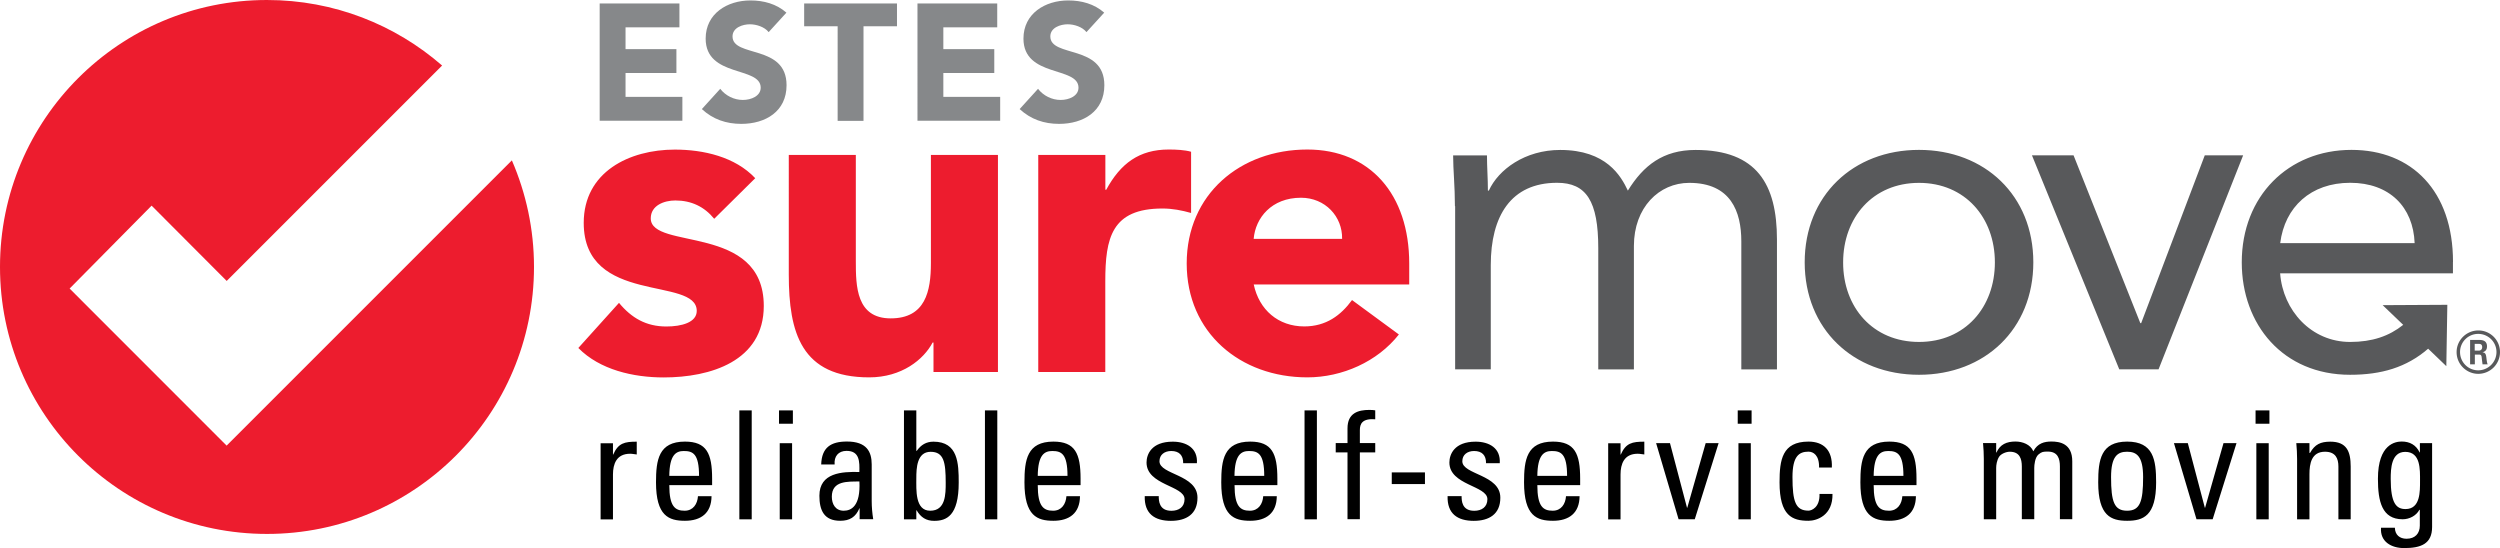
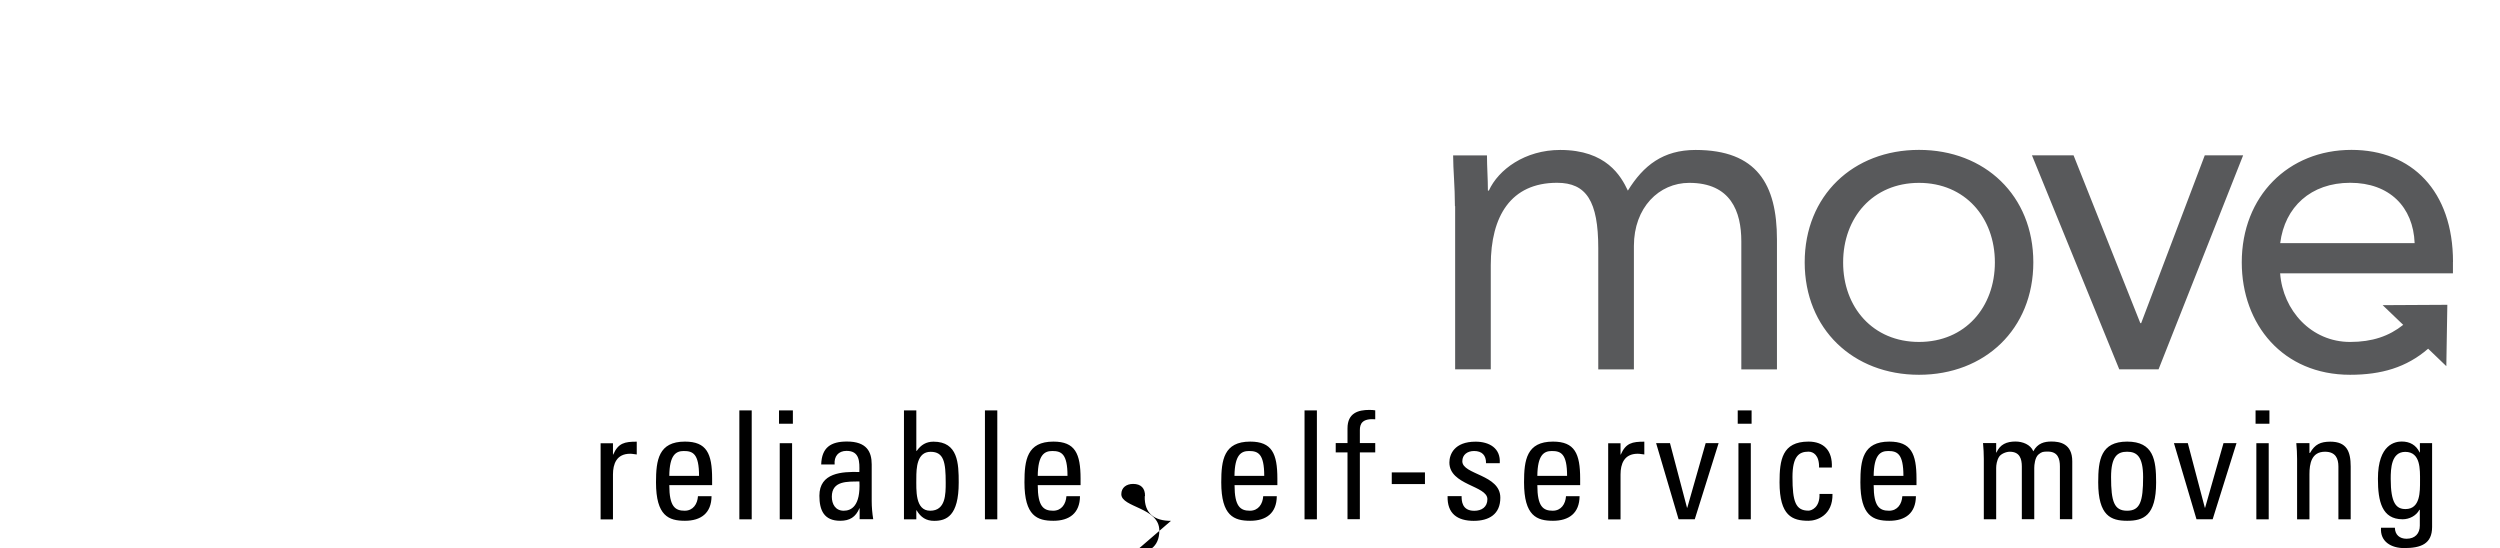
<svg xmlns="http://www.w3.org/2000/svg" xml:space="preserve" viewBox="0 28.22 347.94 76.28">
  <style>.st0{fill:#ed1c2e}.st1{fill:#86888a}.st2{fill:#58595b}</style>
  <linearGradient id="SVGID_1_" x1="-139" x2="-138.293" y1="296.334" y2="295.627" gradientUnits="userSpaceOnUse">
    <stop offset="0" style="stop-color:#20ac4b" />
    <stop offset=".983" style="stop-color:#19361a" />
  </linearGradient>
  <g id="Layer_1">
-     <path d="M99.4 58.67c-1.37-1.68-3.17-2.55-5.41-2.55-1.55 0-3.42.68-3.42 2.49 0 4.47 15.73.68 15.73 12.19 0 7.71-7.46 9.95-13.93 9.95-4.23 0-8.89-1.06-11.88-4.1l5.66-6.28c1.74 2.11 3.79 3.29 6.59 3.29 2.11 0 4.23-.56 4.23-2.17 0-4.85-15.73-.75-15.73-12.25 0-7.09 6.34-10.2 12.68-10.2 3.98 0 8.39 1 11.19 3.98zM138.87 79.99h-8.95v-4.1h-.12c-1.24 2.36-4.29 4.85-8.83 4.85-9.45 0-11.19-6.21-11.19-14.3V49.78h9.33v14.79c0 3.48.06 7.96 4.85 7.96 4.85 0 5.6-3.79 5.6-7.71V49.78h9.33v30.21zM144.51 49.78h9.33v4.85h.12c1.99-3.67 4.6-5.6 8.7-5.6 1.06 0 2.24.06 3.11.31v8.52c-1.31-.37-2.61-.62-3.98-.62-7.09 0-7.96 4.1-7.96 10.13v12.62h-9.33V49.78zM194.69 74.77c-2.98 3.79-7.89 5.97-12.74 5.97-9.33 0-16.79-6.21-16.79-15.85s7.46-15.86 16.79-15.86c8.7 0 14.18 6.22 14.18 15.86v2.92h-21.64c.75 3.54 3.42 5.84 7.03 5.84 3.05 0 5.1-1.55 6.65-3.67zm-7.9-13.31c.06-3.11-2.36-5.72-5.72-5.72-4.1 0-6.34 2.8-6.59 5.72z" class="st0" />
-     <path d="M83.46 28.7h11.1v3.32h-7.5v3.04h7.08v3.32h-7.08v3.32h7.91v3.32H83.46zM106.98 32.69c-.58-.74-1.73-1.09-2.61-1.09-1.01 0-2.42.46-2.42 1.69 0 2.98 7.52 1.06 7.52 6.79 0 3.65-2.93 5.38-6.3 5.38-2.1 0-3.95-.63-5.49-2.06l2.56-2.82c.74.97 1.94 1.55 3.14 1.55 1.18 0 2.49-.55 2.49-1.71 0-3-7.66-1.38-7.66-6.83 0-3.49 3.02-5.31 6.23-5.31 1.85 0 3.62.48 5.01 1.7zM116.58 31.88h-4.66V28.7h12.92v3.18h-4.66v13.16h-3.6zM127.69 28.7h11.1v3.32h-7.5v3.04h7.09v3.32h-7.09v3.32h7.91v3.32h-11.51zM151.21 32.69c-.58-.74-1.73-1.09-2.61-1.09-1.01 0-2.42.46-2.42 1.69 0 2.98 7.52 1.06 7.52 6.79 0 3.65-2.93 5.38-6.3 5.38-2.1 0-3.94-.63-5.49-2.06l2.56-2.82c.74.97 1.94 1.55 3.14 1.55 1.18 0 2.49-.55 2.49-1.71 0-3-7.66-1.38-7.66-6.83 0-3.49 3.02-5.31 6.23-5.31 1.85 0 3.62.48 5.01 1.7z" class="st1" />
    <path d="M202.49 56.91c0-2.74-.25-5.09-.25-7.06h4.71c0 1.59.13 3.24.13 4.9h.13c1.33-2.93 5.03-5.66 9.93-5.66 6.43 0 8.46 3.63 9.42 5.66 2.16-3.5 4.9-5.66 9.42-5.66 8.53 0 11.33 4.77 11.33 12.47v18.07h-4.96V61.81c0-4.14-1.46-8.14-7.25-8.14-4.2 0-7.7 3.43-7.7 8.78v17.18h-4.96V62.76c0-6.55-1.66-9.1-5.73-9.1-6.43 0-9.23 4.64-9.23 11.45v14.51h-4.96V56.91zM267.08 49.08c9.16 0 15.91 6.36 15.91 15.65s-6.75 15.65-15.91 15.65-15.91-6.36-15.91-15.65 6.74-15.65 15.91-15.65m0 26.73c6.43 0 10.56-4.84 10.56-11.07s-4.14-11.07-10.56-11.07c-6.43 0-10.56 4.84-10.56 11.07-.01 6.23 4.13 11.07 10.56 11.07M300.42 79.62h-5.47L282.8 49.84h5.79l9.29 23.35h.12l8.85-23.35h5.34zM341.4 64.67c0-9.86-5.73-15.59-14.13-15.59-8.78 0-15.27 6.43-15.27 15.65 0 8.66 5.73 15.65 15.08 15.65 4.34 0 7.85-1.02 10.86-3.63l2.53 2.43.14-8.54-9 .05 2.86 2.74c-1.96 1.57-4.31 2.38-7.39 2.38-5.41 0-9.36-4.39-9.74-9.55h24.05v-1.59zm-24.05-2.61c.63-5.03 4.26-8.4 9.74-8.4 5.47 0 8.78 3.37 8.97 8.4z" class="st2" />
-     <path d="m71.24 50.54-39.7 39.7L9.69 68.38 21.1 56.84l10.45 10.48 29.98-29.98c-6.53-5.68-15.04-9.12-24.37-9.12C16.64 28.21 0 44.84 0 65.37s16.64 37.16 37.16 37.16 37.16-16.64 37.16-37.16c0-5.27-1.11-10.28-3.08-14.83" class="st0" />
-     <path d="M85.3 91.49h.04c.71-1.62 1.6-1.8 3.28-1.8v1.78l-.46-.06c-.15-.02-.29-.04-.46-.04-1.91 0-2.39 1.45-2.39 2.88v6.26h-1.72v-10.6h1.72v1.58zM93.15 95.75c0 2.96.8 3.55 2.14 3.55 1.18 0 1.78-.94 1.85-2.02h1.89c-.02 2.35-1.47 3.42-3.7 3.42-2.25 0-4.03-.67-4.03-5.35 0-3.11.36-5.67 4.03-5.67 3.02 0 3.78 1.66 3.78 5.16v.9h-5.96zm4.14-1.3c0-3.09-.86-3.46-2.12-3.46-1.09 0-1.99.53-2.02 3.46zM104.62 100.5h-1.72V85.34h1.72zM108.42 85.34h1.93v1.85h-1.93zm1.82 15.16h-1.72V89.9h1.72zM119.65 98.96h-.04c-.52 1.22-1.34 1.74-2.67 1.74-2.25 0-2.9-1.45-2.9-3.49 0-3.21 3.15-3.36 5.56-3.3.04-1.41.06-2.94-1.78-2.94-1.15 0-1.76.78-1.66 1.89h-1.87c.08-2.37 1.34-3.19 3.59-3.19 2.73 0 3.44 1.41 3.44 3.19v5.1c0 .84.08 1.7.21 2.52h-1.89v-1.52zm-3.88-1.61c0 1.03.5 1.95 1.66 1.95 1.05 0 2.35-.65 2.18-4.07-1.64.02-3.84-.13-3.84 2.12M127.53 100.5h-1.72V85.34h1.72v5.63h.06c.59-.84 1.32-1.28 2.33-1.28 3.42 0 3.51 3.04 3.51 5.69 0 4.66-1.72 5.33-3.42 5.33-1.11 0-1.85-.48-2.44-1.47h-.04zm1.93-1.2c2.16 0 2.16-2.31 2.16-3.9 0-2.83-.25-4.3-2.1-4.3-1.91 0-1.99 2.27-1.99 3.67 0 1.61-.19 4.53 1.93 4.53M138.8 100.5h-1.72V85.34h1.72zM144.43 95.75c0 2.96.8 3.55 2.14 3.55 1.18 0 1.78-.94 1.85-2.02h1.89c-.02 2.35-1.47 3.42-3.7 3.42-2.25 0-4.03-.67-4.03-5.35 0-3.11.36-5.67 4.03-5.67 3.02 0 3.78 1.66 3.78 5.16v.9h-5.96zm4.14-1.3c0-3.09-.86-3.46-2.12-3.46-1.09 0-1.99.53-2.02 3.46zM162.97 100.71c-2.29 0-3.72-1.01-3.65-3.44h1.95c0 .61.02 2.04 1.76 2.04 1.03 0 1.83-.52 1.83-1.62 0-1.89-5.29-1.93-5.29-5.1 0-1.11.67-2.9 3.65-2.9 1.89 0 3.51.9 3.36 3h-1.91c.02-1.11-.57-1.7-1.66-1.7-.92 0-1.64.5-1.64 1.43 0 1.87 5.29 1.83 5.29 5.06.01 2.32-1.59 3.23-3.69 3.23M171.82 95.75c0 2.96.8 3.55 2.14 3.55 1.18 0 1.78-.94 1.85-2.02h1.89c-.02 2.35-1.47 3.42-3.7 3.42-2.25 0-4.03-.67-4.03-5.35 0-3.11.36-5.67 4.03-5.67 3.02 0 3.78 1.66 3.78 5.16v.9h-5.96zm4.13-1.3c0-3.09-.86-3.46-2.12-3.46-1.09 0-1.99.53-2.02 3.46zM183.28 100.5h-1.72V85.34h1.72zM187.54 89.89v-2.06c0-2.14 1.51-2.56 3.04-2.56.36 0 .57.02.82.06v1.24c-1.83-.13-2.14.65-2.14 1.51v1.8h2.14v1.3h-2.14v9.3h-1.72v-9.3h-1.64v-1.3h1.64zM193.7 93.97h4.62v1.62h-4.62zM205.12 100.71c-2.29 0-3.72-1.01-3.65-3.44h1.95c0 .61.02 2.04 1.76 2.04 1.03 0 1.83-.52 1.83-1.62 0-1.89-5.29-1.93-5.29-5.1 0-1.11.67-2.9 3.65-2.9 1.89 0 3.51.9 3.36 3h-1.91c.02-1.11-.57-1.7-1.66-1.7-.92 0-1.64.5-1.64 1.43 0 1.87 5.29 1.83 5.29 5.06.01 2.32-1.59 3.23-3.69 3.23M213.96 95.75c0 2.96.8 3.55 2.14 3.55 1.18 0 1.78-.94 1.85-2.02h1.89c-.02 2.35-1.47 3.42-3.7 3.42-2.25 0-4.03-.67-4.03-5.35 0-3.11.36-5.67 4.03-5.67 3.02 0 3.78 1.66 3.78 5.16v.9h-5.96zm4.14-1.3c0-3.09-.86-3.46-2.12-3.46-1.09 0-1.99.53-2.02 3.46zM225.53 91.49h.04c.71-1.62 1.6-1.8 3.28-1.8v1.78c-.15-.02-.32-.04-.46-.06-.15-.02-.29-.04-.46-.04-1.91 0-2.39 1.45-2.39 2.88v6.26h-1.72v-10.6h1.72v1.58zM230.49 89.89h1.93l2.37 8.99h.04l2.56-8.99h1.8l-3.32 10.6h-2.25zM241.85 85.34h1.93v1.85h-1.93zm1.82 15.16h-1.72V89.9h1.72zM253.17 93.29c.04-1.74-.82-2.21-1.47-2.21-1.32 0-2.23.63-2.23 3.53 0 3.44.44 4.68 2.23 4.68.4 0 1.6-.42 1.53-2.33h1.81c.06 2.98-2.16 3.74-3.34 3.74-2.25 0-4.03-.67-4.03-5.35 0-3.11.36-5.67 4.03-5.67 2.12 0 3.36 1.24 3.25 3.61zM260.77 95.75c0 2.96.8 3.55 2.14 3.55 1.18 0 1.78-.94 1.85-2.02h1.89c-.02 2.35-1.47 3.42-3.7 3.42-2.25 0-4.03-.67-4.03-5.35 0-3.11.36-5.67 4.03-5.67 3.02 0 3.78 1.66 3.78 5.16v.9h-5.96zm4.14-1.3c0-3.09-.86-3.46-2.12-3.46-1.09 0-1.99.53-2.02 3.46zM281.39 100.5v-7.35c0-1.07-.29-2.06-1.68-2.06-.53 0-1.24.31-1.49.71-.32.52-.4 1.16-.4 1.55v7.14h-1.72v-8.4c0-.73-.04-1.47-.11-2.21h1.83v1.32h.04c.5-1.13 1.41-1.53 2.65-1.53.97 0 2.08.4 2.48 1.36.59-1.13 1.55-1.36 2.52-1.36 1.11 0 2.9.25 2.9 2.75v8.06h-1.72v-7.35c0-1.07-.29-2.06-1.68-2.06-.65 0-.84.02-1.3.4-.5.42-.59 1.47-.59 1.87v7.14h-1.73zM292.02 95.35c0-3.11.36-5.67 4.03-5.67s4.03 2.56 4.03 5.67c0 4.68-1.79 5.35-4.03 5.35s-4.03-.67-4.03-5.35m6.25-.73c0-2.9-.9-3.53-2.23-3.53-1.32 0-2.23.63-2.23 3.53 0 3.44.44 4.68 2.23 4.68s2.23-1.24 2.23-4.68M302.56 89.89h1.93l2.37 8.99h.04l2.56-8.99h1.81l-3.32 10.6h-2.25zM313.92 85.34h1.93v1.85h-1.93zm1.83 15.16h-1.72V89.9h1.72zM325.45 100.5v-7.35c0-1.13-.4-2.06-1.87-2.06-1.89 0-2.16 1.68-2.16 3.13v6.28h-1.72v-8.4c0-.73-.04-1.47-.11-2.21h1.83v1.37h.08c.67-1.2 1.47-1.57 2.83-1.57 2.27 0 2.83 1.36 2.83 3.46v7.35zM336.77 89.89h1.72v11.67c0 2.37-1.57 2.94-3.9 2.94-1.76 0-3.36-.88-3.21-2.83h1.93c.02.99.67 1.53 1.62 1.53 1.2 0 1.85-.74 1.85-1.83v-2.2h-.06c-.44.84-1.41 1.32-2.33 1.32-2.88 0-3.44-2.48-3.44-5.63 0-4.87 2.46-5.19 3.32-5.19 1.11 0 1.99.48 2.48 1.51h.04v-1.29zm-2.02 1.22c-1.95 0-2.02 2.35-2.02 3.76 0 3.4.78 4.2 2.06 4.2 2.08 0 2.02-2.46 2.02-3.93 0-1.57.1-4.03-2.06-4.03" />
+     <path d="M85.3 91.49h.04c.71-1.62 1.6-1.8 3.28-1.8v1.78l-.46-.06c-.15-.02-.29-.04-.46-.04-1.91 0-2.39 1.45-2.39 2.88v6.26h-1.72v-10.6h1.72v1.58zM93.15 95.75c0 2.96.8 3.55 2.14 3.55 1.18 0 1.78-.94 1.85-2.02h1.89c-.02 2.35-1.47 3.42-3.7 3.42-2.25 0-4.03-.67-4.03-5.35 0-3.11.36-5.67 4.03-5.67 3.02 0 3.78 1.66 3.78 5.16v.9h-5.96zm4.14-1.3c0-3.09-.86-3.46-2.12-3.46-1.09 0-1.99.53-2.02 3.46zM104.62 100.5h-1.72V85.34h1.72zM108.42 85.34h1.93v1.85h-1.93zm1.82 15.16h-1.72V89.9h1.72zM119.65 98.96h-.04c-.52 1.22-1.34 1.74-2.67 1.74-2.25 0-2.9-1.45-2.9-3.49 0-3.21 3.15-3.36 5.56-3.3.04-1.41.06-2.94-1.78-2.94-1.15 0-1.76.78-1.66 1.89h-1.87c.08-2.37 1.34-3.19 3.59-3.19 2.73 0 3.44 1.41 3.44 3.19v5.1c0 .84.08 1.7.21 2.52h-1.89v-1.52zm-3.88-1.61c0 1.03.5 1.95 1.66 1.95 1.05 0 2.35-.65 2.18-4.07-1.64.02-3.84-.13-3.84 2.12M127.53 100.5h-1.72V85.34h1.72v5.63h.06c.59-.84 1.32-1.28 2.33-1.28 3.42 0 3.51 3.04 3.51 5.69 0 4.66-1.72 5.33-3.42 5.33-1.11 0-1.85-.48-2.44-1.47h-.04zm1.93-1.2c2.16 0 2.16-2.31 2.16-3.9 0-2.83-.25-4.3-2.1-4.3-1.91 0-1.99 2.27-1.99 3.67 0 1.61-.19 4.53 1.93 4.53M138.8 100.5h-1.72V85.34h1.72zM144.43 95.75c0 2.96.8 3.55 2.14 3.55 1.18 0 1.78-.94 1.85-2.02h1.89c-.02 2.35-1.47 3.42-3.7 3.42-2.25 0-4.03-.67-4.03-5.35 0-3.11.36-5.67 4.03-5.67 3.02 0 3.78 1.66 3.78 5.16v.9h-5.96zm4.14-1.3c0-3.09-.86-3.46-2.12-3.46-1.09 0-1.99.53-2.02 3.46zM162.97 100.71c-2.29 0-3.72-1.01-3.65-3.44h1.95h-1.91c.02-1.11-.57-1.7-1.66-1.7-.92 0-1.64.5-1.64 1.43 0 1.87 5.29 1.83 5.29 5.06.01 2.32-1.59 3.23-3.69 3.23M171.82 95.75c0 2.96.8 3.55 2.14 3.55 1.18 0 1.78-.94 1.85-2.02h1.89c-.02 2.35-1.47 3.42-3.7 3.42-2.25 0-4.03-.67-4.03-5.35 0-3.11.36-5.67 4.03-5.67 3.02 0 3.78 1.66 3.78 5.16v.9h-5.96zm4.13-1.3c0-3.09-.86-3.46-2.12-3.46-1.09 0-1.99.53-2.02 3.46zM183.28 100.5h-1.72V85.34h1.72zM187.54 89.89v-2.06c0-2.14 1.51-2.56 3.04-2.56.36 0 .57.02.82.06v1.24c-1.83-.13-2.14.65-2.14 1.51v1.8h2.14v1.3h-2.14v9.3h-1.72v-9.3h-1.64v-1.3h1.64zM193.7 93.97h4.62v1.62h-4.62zM205.12 100.71c-2.29 0-3.72-1.01-3.65-3.44h1.95c0 .61.02 2.04 1.76 2.04 1.03 0 1.83-.52 1.83-1.62 0-1.89-5.29-1.93-5.29-5.1 0-1.11.67-2.9 3.65-2.9 1.89 0 3.51.9 3.36 3h-1.91c.02-1.11-.57-1.7-1.66-1.7-.92 0-1.64.5-1.64 1.43 0 1.87 5.29 1.83 5.29 5.06.01 2.32-1.59 3.23-3.69 3.23M213.96 95.75c0 2.96.8 3.55 2.14 3.55 1.18 0 1.78-.94 1.85-2.02h1.89c-.02 2.35-1.47 3.42-3.7 3.42-2.25 0-4.03-.67-4.03-5.35 0-3.11.36-5.67 4.03-5.67 3.02 0 3.78 1.66 3.78 5.16v.9h-5.96zm4.14-1.3c0-3.09-.86-3.46-2.12-3.46-1.09 0-1.99.53-2.02 3.46zM225.53 91.49h.04c.71-1.62 1.6-1.8 3.28-1.8v1.78c-.15-.02-.32-.04-.46-.06-.15-.02-.29-.04-.46-.04-1.91 0-2.39 1.45-2.39 2.88v6.26h-1.72v-10.6h1.72v1.58zM230.49 89.89h1.93l2.37 8.99h.04l2.56-8.99h1.8l-3.32 10.6h-2.25zM241.85 85.34h1.93v1.85h-1.93zm1.82 15.16h-1.72V89.9h1.72zM253.17 93.29c.04-1.74-.82-2.21-1.47-2.21-1.32 0-2.23.63-2.23 3.53 0 3.44.44 4.68 2.23 4.68.4 0 1.6-.42 1.53-2.33h1.81c.06 2.98-2.16 3.74-3.34 3.74-2.25 0-4.03-.67-4.03-5.35 0-3.11.36-5.67 4.03-5.67 2.12 0 3.36 1.24 3.25 3.61zM260.77 95.75c0 2.96.8 3.55 2.14 3.55 1.18 0 1.78-.94 1.85-2.02h1.89c-.02 2.35-1.47 3.42-3.7 3.42-2.25 0-4.03-.67-4.03-5.35 0-3.11.36-5.67 4.03-5.67 3.02 0 3.78 1.66 3.78 5.16v.9h-5.96zm4.14-1.3c0-3.09-.86-3.46-2.12-3.46-1.09 0-1.99.53-2.02 3.46zM281.39 100.5v-7.35c0-1.07-.29-2.06-1.68-2.06-.53 0-1.24.31-1.49.71-.32.52-.4 1.16-.4 1.55v7.14h-1.72v-8.4c0-.73-.04-1.47-.11-2.21h1.83v1.32h.04c.5-1.13 1.41-1.53 2.65-1.53.97 0 2.08.4 2.48 1.36.59-1.13 1.55-1.36 2.52-1.36 1.11 0 2.9.25 2.9 2.75v8.06h-1.72v-7.35c0-1.07-.29-2.06-1.68-2.06-.65 0-.84.02-1.3.4-.5.42-.59 1.47-.59 1.87v7.14h-1.73zM292.02 95.35c0-3.11.36-5.67 4.03-5.67s4.03 2.56 4.03 5.67c0 4.68-1.79 5.35-4.03 5.35s-4.03-.67-4.03-5.35m6.25-.73c0-2.9-.9-3.53-2.23-3.53-1.32 0-2.23.63-2.23 3.53 0 3.44.44 4.68 2.23 4.68s2.23-1.24 2.23-4.68M302.56 89.89h1.93l2.37 8.99h.04l2.56-8.99h1.81l-3.32 10.6h-2.25zM313.92 85.34h1.93v1.85h-1.93zm1.83 15.16h-1.72V89.9h1.72zM325.45 100.5v-7.35c0-1.13-.4-2.06-1.87-2.06-1.89 0-2.16 1.68-2.16 3.13v6.28h-1.72v-8.4c0-.73-.04-1.47-.11-2.21h1.83v1.37h.08c.67-1.2 1.47-1.57 2.83-1.57 2.27 0 2.83 1.36 2.83 3.46v7.35zM336.77 89.89h1.72v11.67c0 2.37-1.57 2.94-3.9 2.94-1.76 0-3.36-.88-3.21-2.83h1.93c.02.99.67 1.53 1.62 1.53 1.2 0 1.85-.74 1.85-1.83v-2.2h-.06c-.44.84-1.41 1.32-2.33 1.32-2.88 0-3.44-2.48-3.44-5.63 0-4.87 2.46-5.19 3.32-5.19 1.11 0 1.99.48 2.48 1.51h.04v-1.29zm-2.02 1.22c-1.95 0-2.02 2.35-2.02 3.76 0 3.4.78 4.2 2.06 4.2 2.08 0 2.02-2.46 2.02-3.93 0-1.57.1-4.03-2.06-4.03" />
  </g>
-   <path id="_xAE_" d="M347.94 77.23a3.03 3.03 0 0 1-3.02 3.02c-1.65 0-3.02-1.34-3.02-3.02 0-1.71 1.41-3.02 3.02-3.02 1.63-.01 3.02 1.3 3.02 3.02m-5.56-.01c0 1.41 1.13 2.54 2.53 2.54a2.55 2.55 0 0 0 2.54-2.54c0-1.41-1.15-2.53-2.54-2.53a2.52 2.52 0 0 0-2.53 2.53m1.4-1.69h1.17c.4 0 1.18 0 1.18.9 0 .62-.4.75-.64.83.46.03.5.34.56.77.03.27.08.74.18.9h-.72c-.02-.16-.13-1.02-.13-1.07-.05-.19-.11-.29-.35-.29h-.59v1.36h-.66zm.64 1.49h.53c.43 0 .51-.3.51-.48 0-.46-.32-.46-.5-.46h-.54z" class="st2" />
</svg>